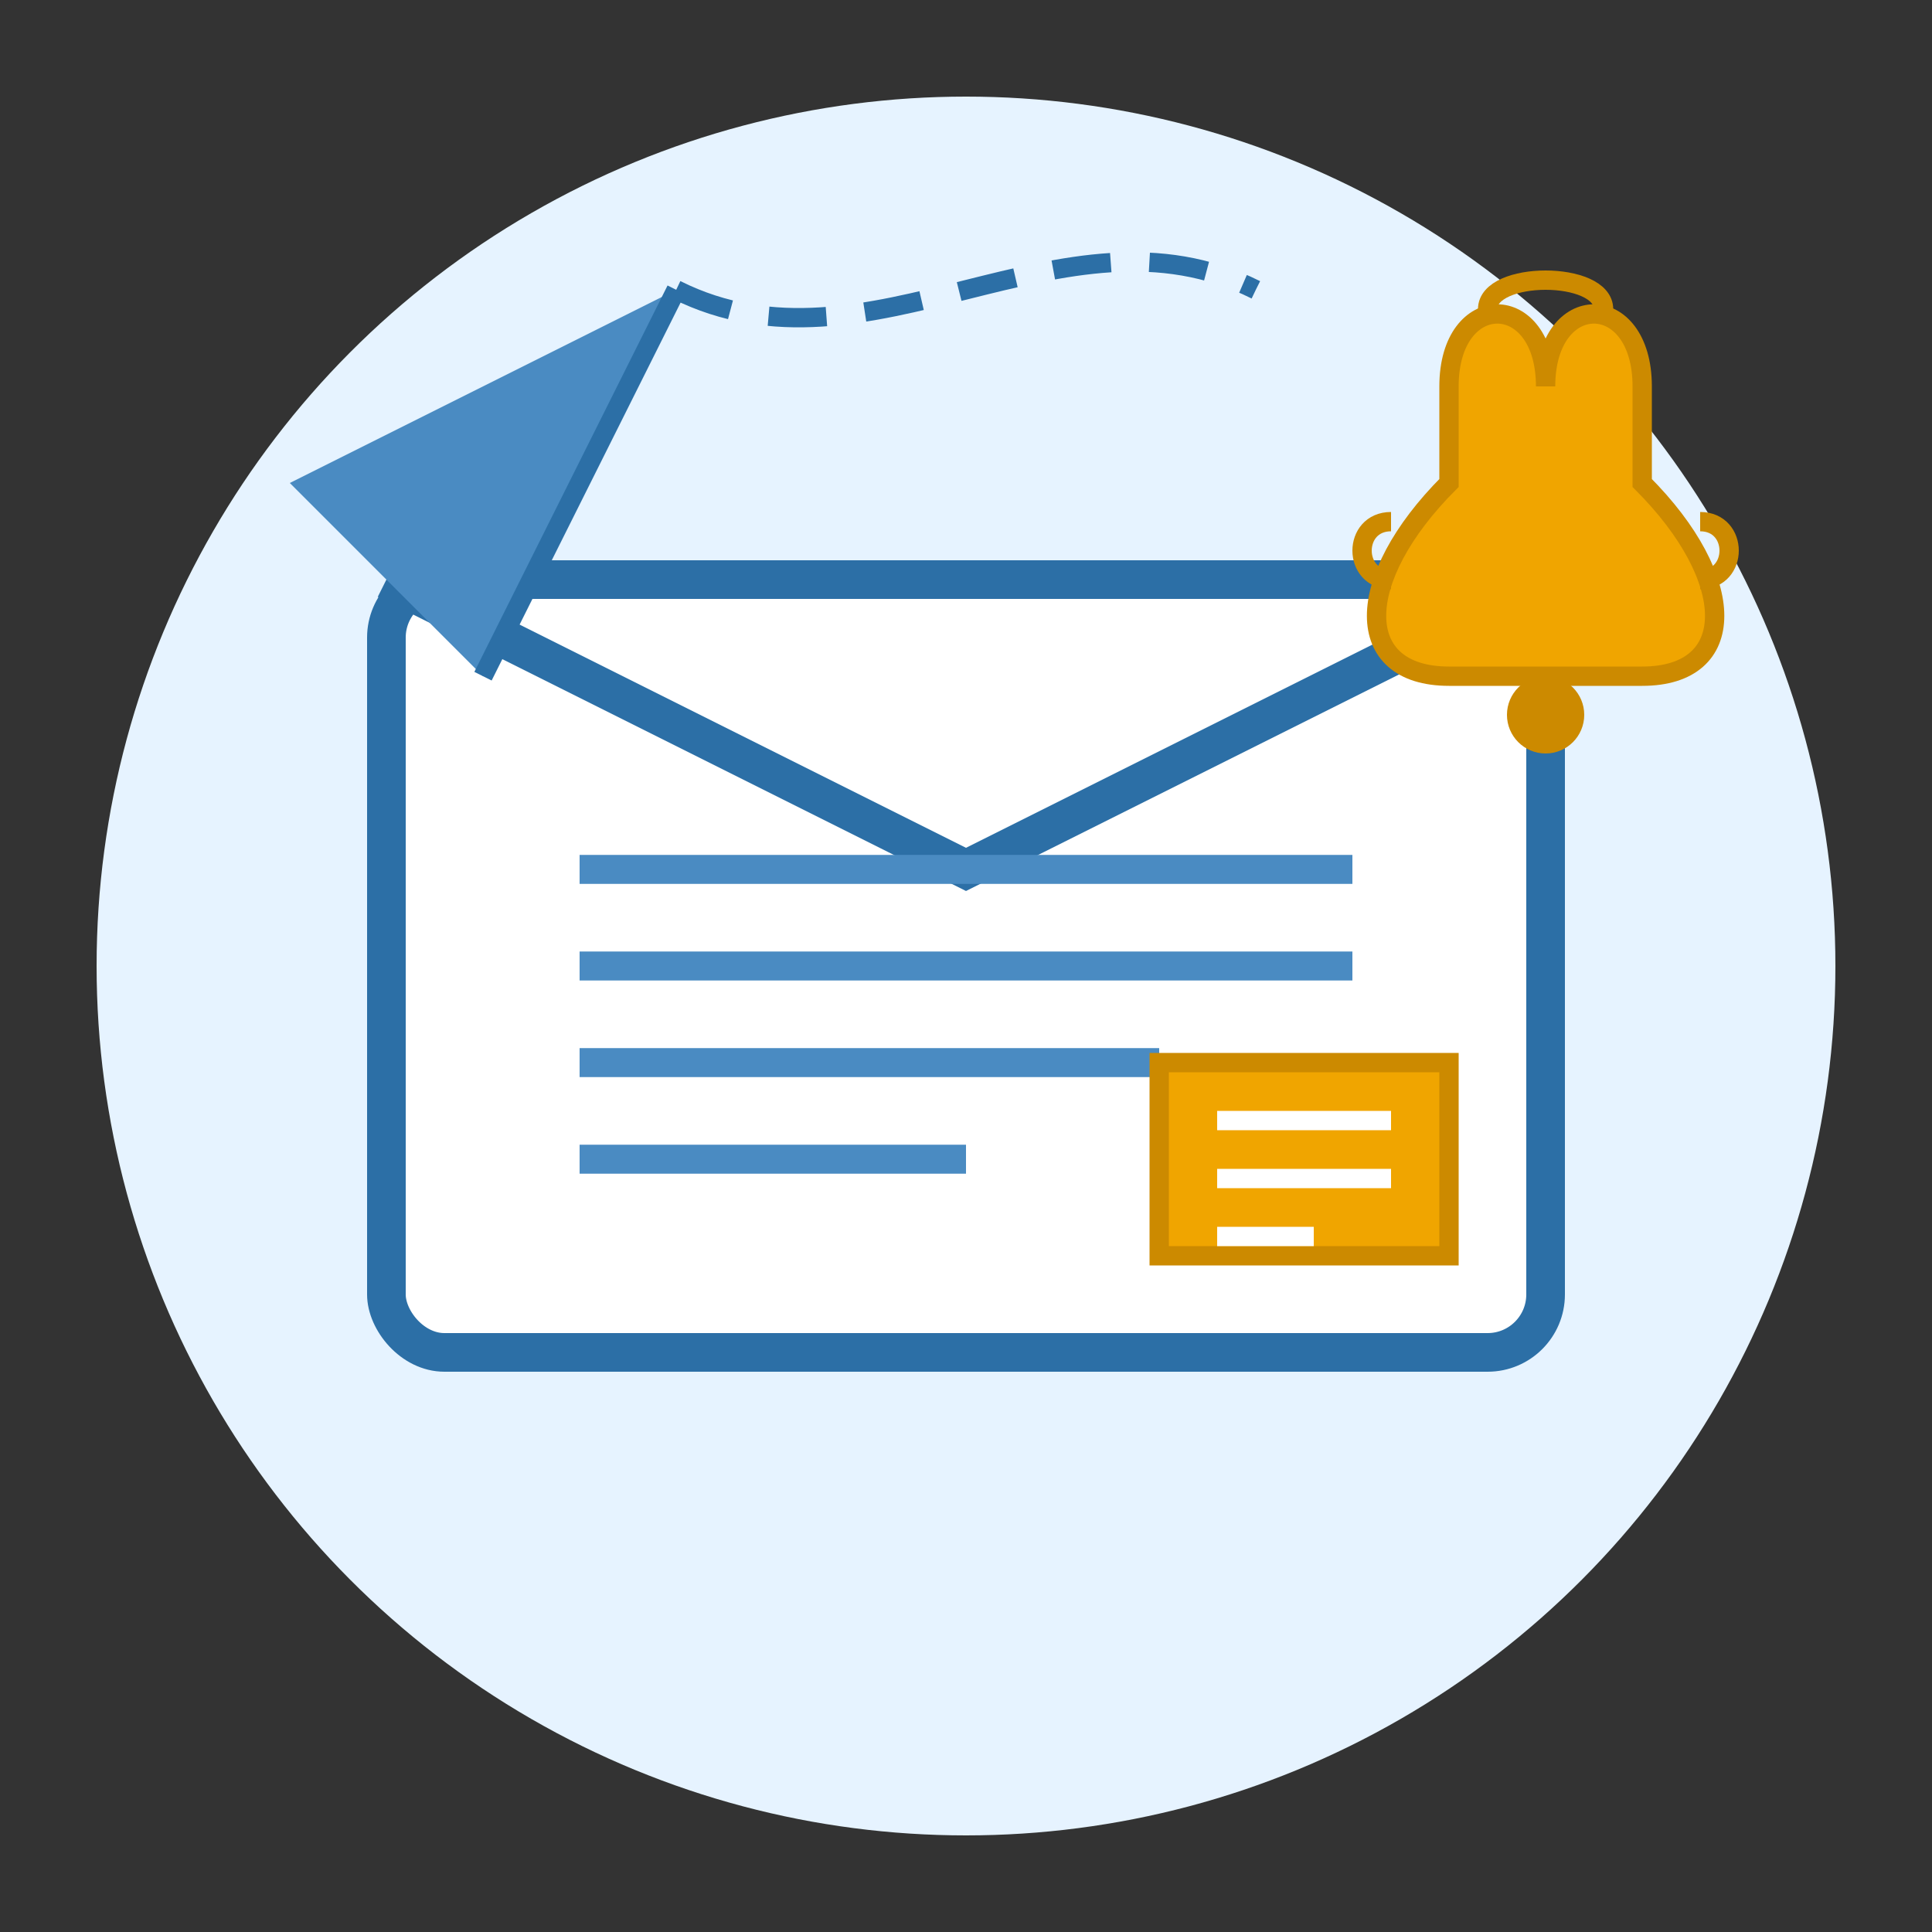
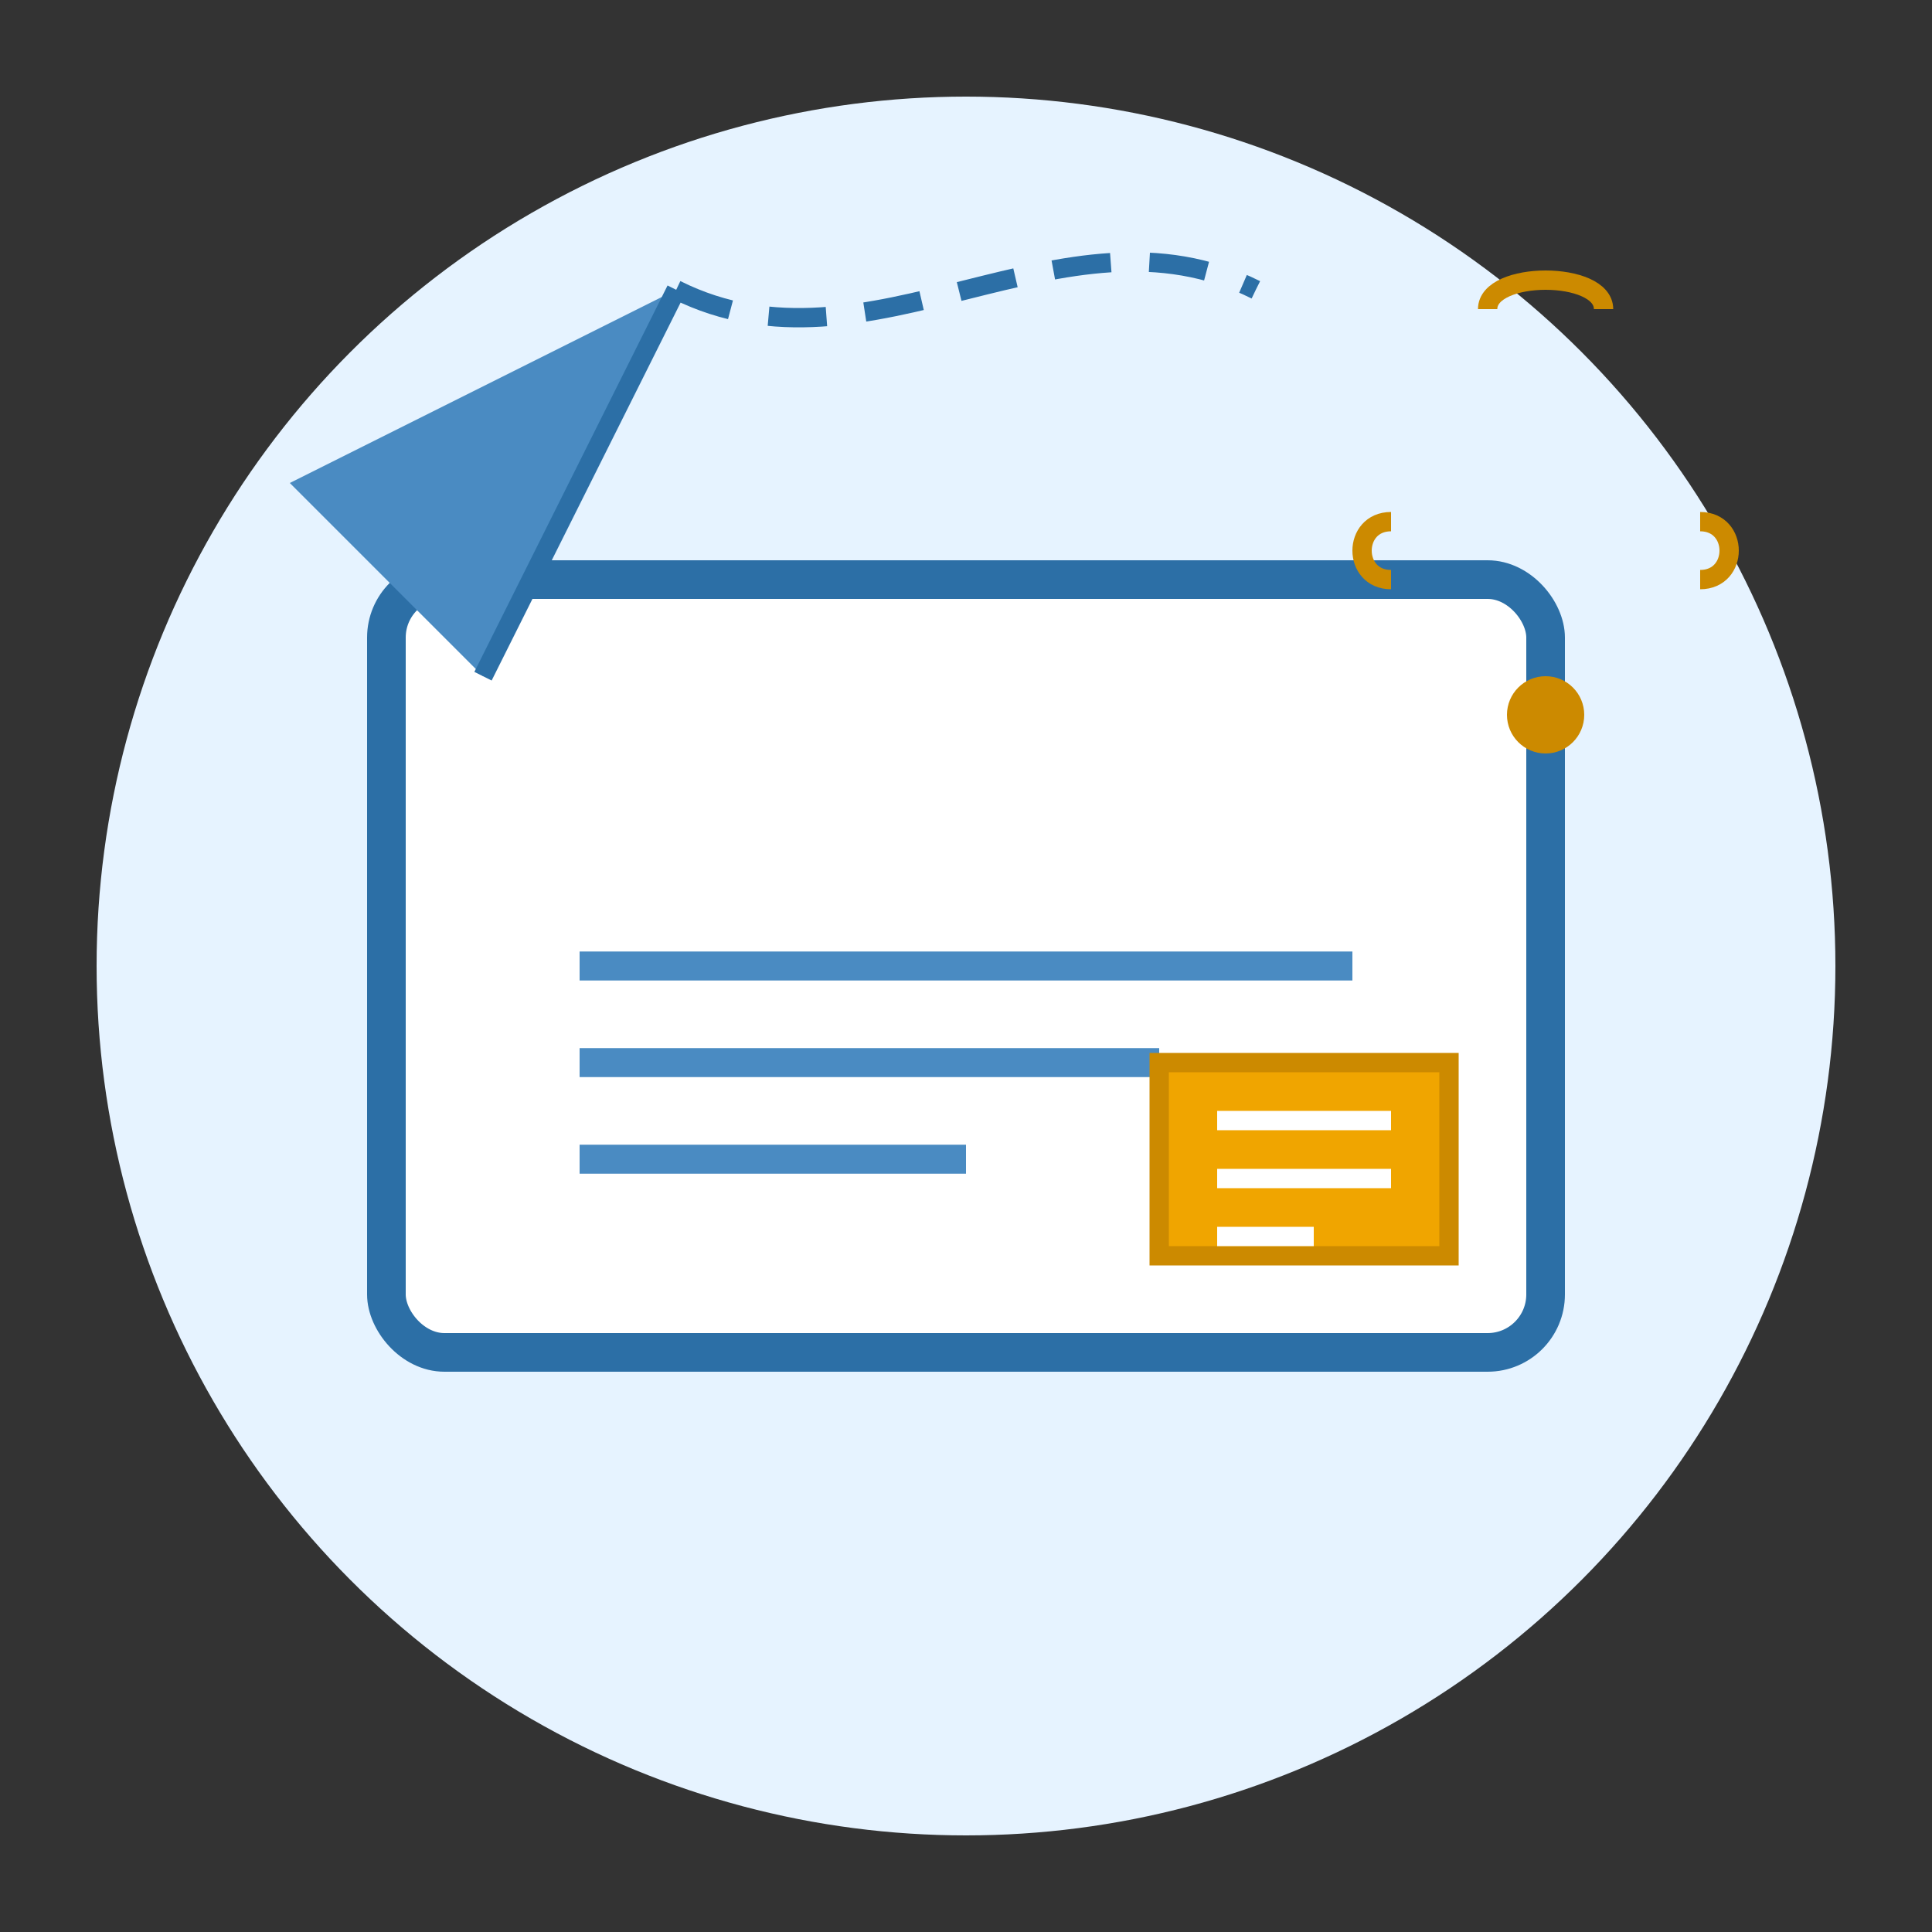
<svg xmlns="http://www.w3.org/2000/svg" viewBox="0 0 100 100">
  <rect x="0" y="0" width="100" height="100" fill="#333333" stroke="none" />
  <circle cx="50" cy="50" r="45" fill="#e6f3ff" />
  <g>
    <rect x="20" y="30" width="60" height="40" rx="3" fill="#ffffff" stroke="#2c6fa6" stroke-width="2" />
-     <path d="M20 30 L50 45 L80 30" fill="none" stroke="#2c6fa6" stroke-width="2" />
-     <line x1="30" y1="45" x2="70" y2="45" stroke="#4a8bc2" stroke-width="1.5" />
    <line x1="30" y1="50" x2="70" y2="50" stroke="#4a8bc2" stroke-width="1.5" />
    <line x1="30" y1="55" x2="60" y2="55" stroke="#4a8bc2" stroke-width="1.5" />
    <line x1="30" y1="60" x2="50" y2="60" stroke="#4a8bc2" stroke-width="1.5" />
  </g>
  <g>
    <rect x="60" y="55" width="15" height="10" fill="#f0a500" stroke="#cc8a00" stroke-width="1" />
    <line x1="63" y1="58" x2="72" y2="58" stroke="#ffffff" stroke-width="1" />
    <line x1="63" y1="61" x2="72" y2="61" stroke="#ffffff" stroke-width="1" />
    <line x1="63" y1="64" x2="68" y2="64" stroke="#ffffff" stroke-width="1" />
  </g>
  <g>
    <path d="M15 25 L35 15 L25 35 Z" fill="#4a8bc2" />
    <path d="M25 35 L30 25 L35 15" fill="none" stroke="#2c6fa6" stroke-width="1" />
    <path d="M35 15 C 45 20, 55 10, 65 15" fill="none" stroke="#2c6fa6" stroke-width="1" stroke-dasharray="3,2" />
  </g>
  <g>
-     <path d="M80 20 C 80 15, 75 15, 75 20 L75 25 C 70 30, 70 35, 75 35 L85 35 C 90 35, 90 30, 85 25 L85 20 C 85 15, 80 15, 80 20" fill="#f0a500" stroke="#cc8a00" stroke-width="1" />
    <circle cx="80" cy="37" r="2" fill="#cc8a00" />
    <path d="M77 16 C 77 14, 83 14, 83 16" fill="none" stroke="#cc8a00" stroke-width="1" />
    <path d="M72 27 C 70 27, 70 30, 72 30" fill="none" stroke="#cc8a00" stroke-width="1" />
    <path d="M88 27 C 90 27, 90 30, 88 30" fill="none" stroke="#cc8a00" stroke-width="1" />
  </g>
</svg>